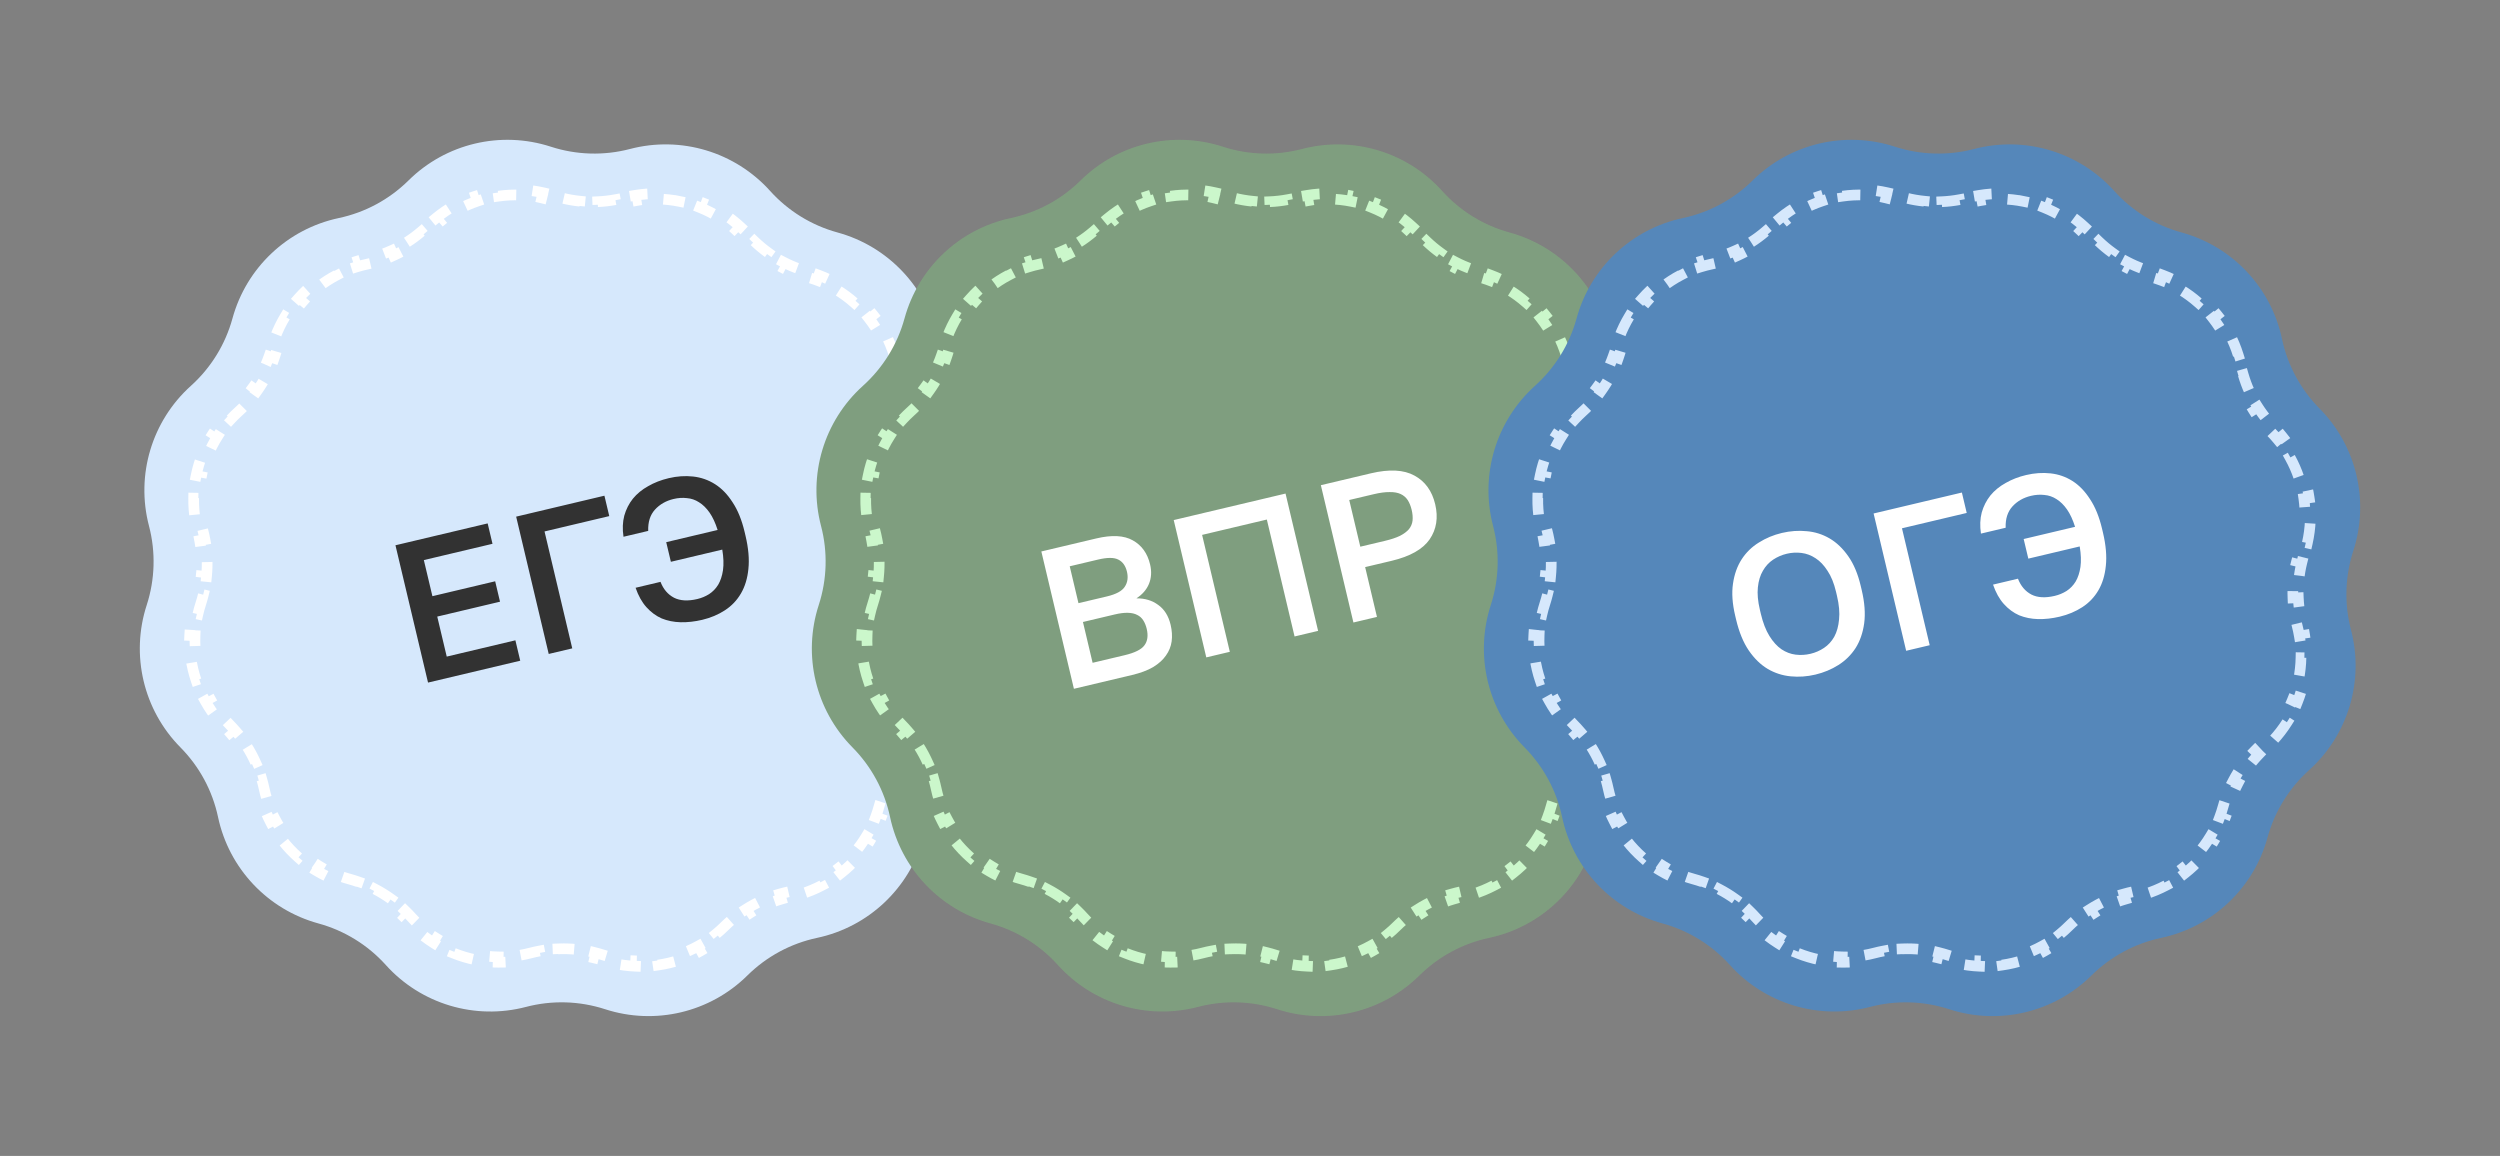
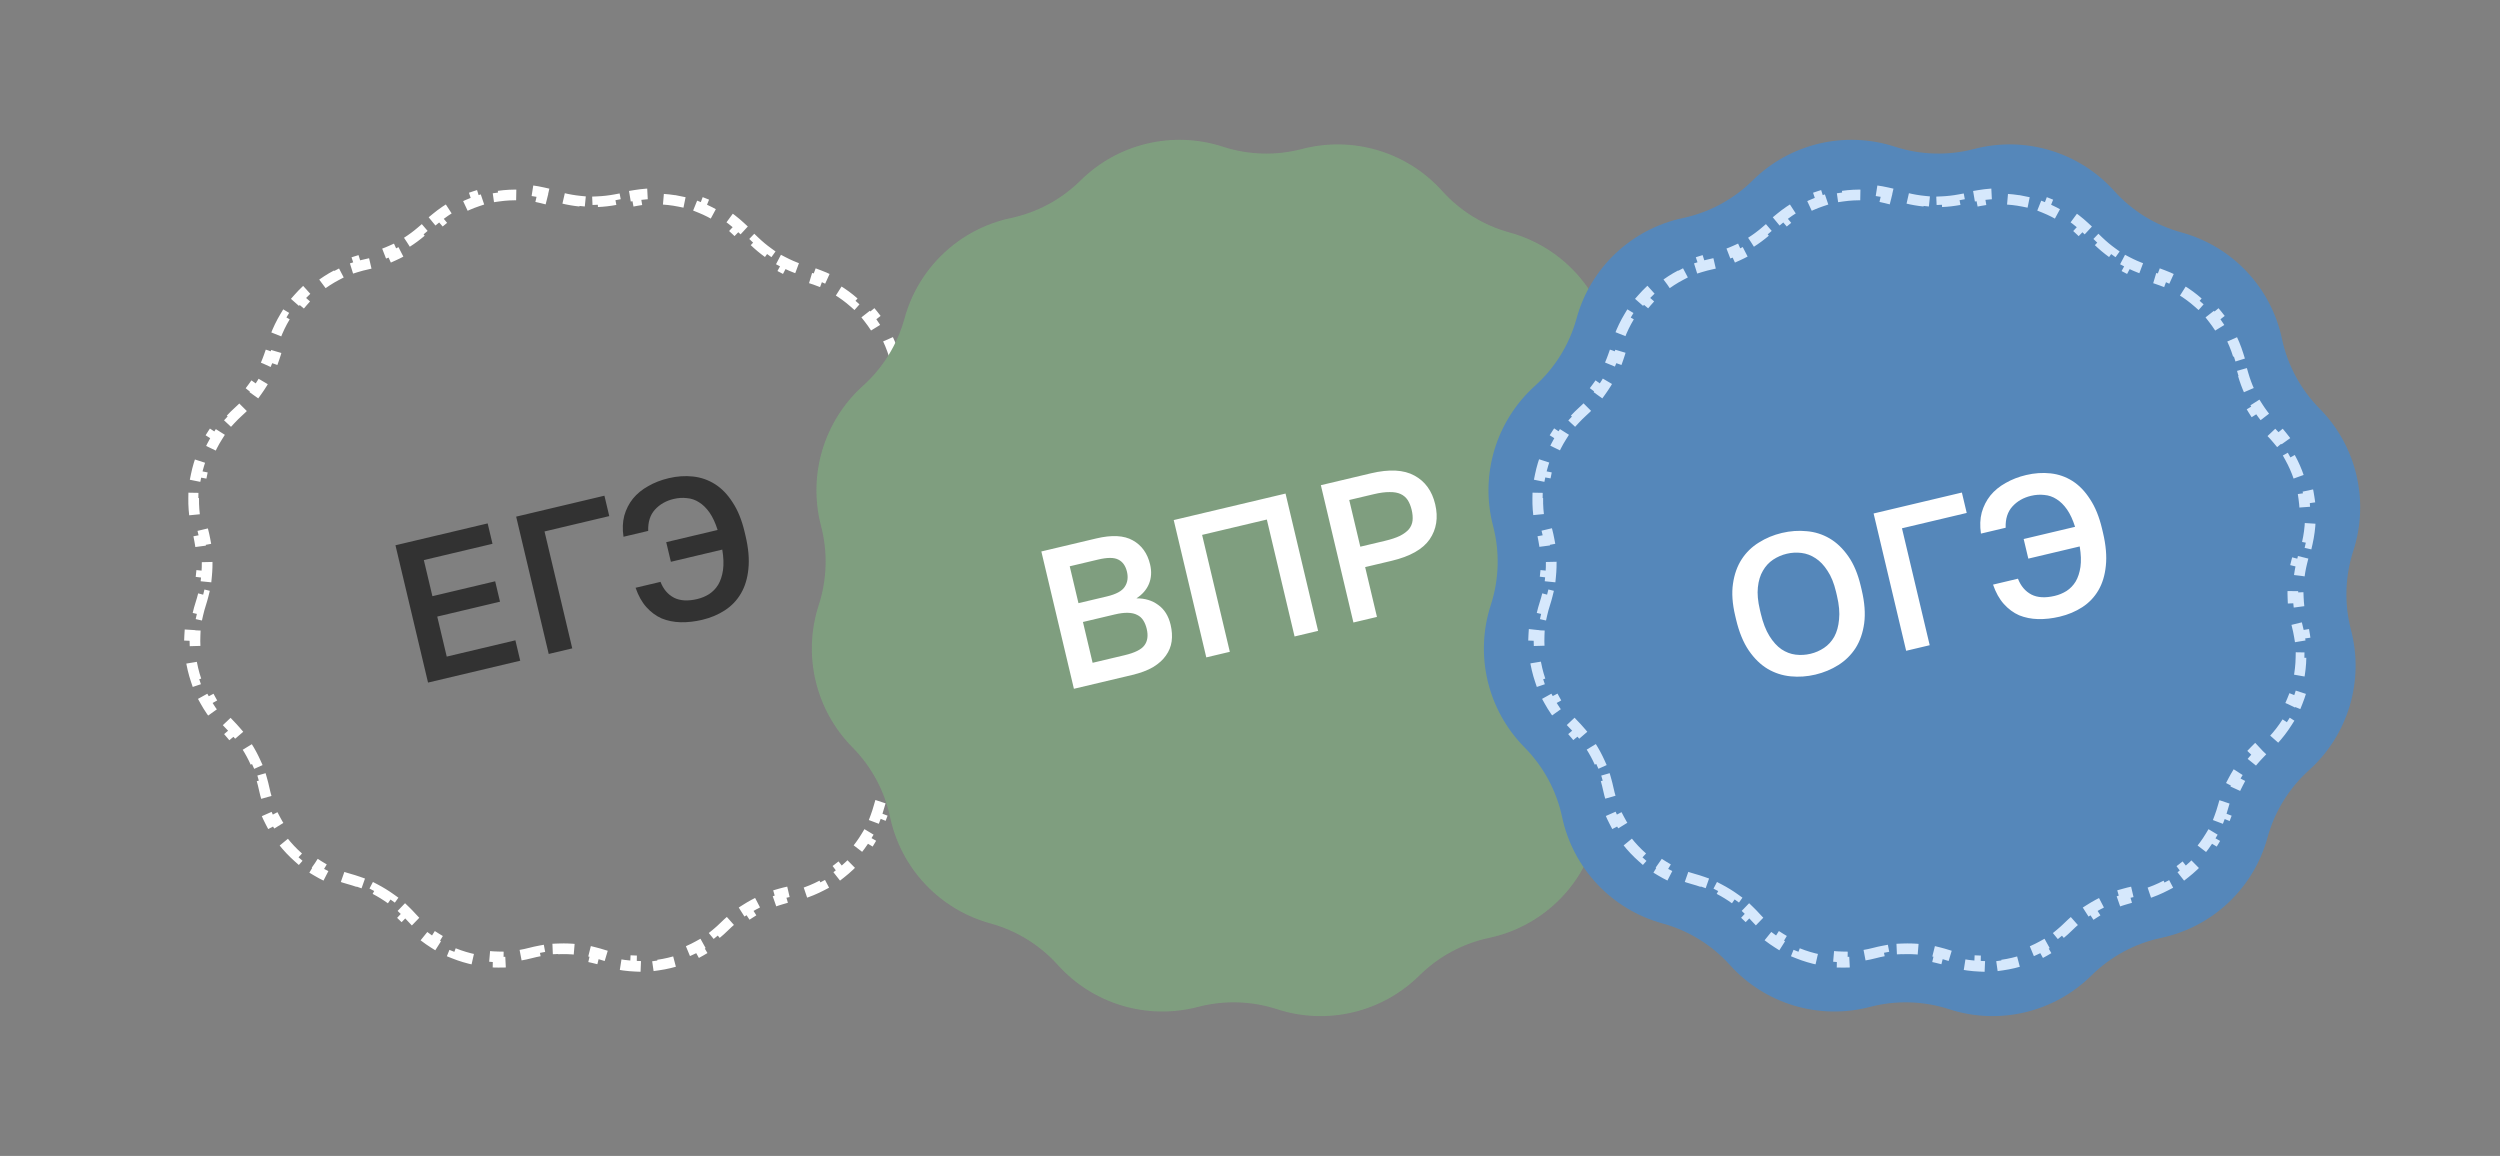
<svg xmlns="http://www.w3.org/2000/svg" width="186" height="86" viewBox="0 0 186 86" fill="none">
  <rect x="0" y="0" width="186" height="86" fill="#808080" stroke="none" />
-   <path d="M30.392 13.426C33.175 10.674 37.26 9.705 40.982 10.914C42.888 11.534 44.931 11.593 46.868 11.085C50.654 10.092 54.677 11.296 57.295 14.204C58.636 15.693 60.376 16.766 62.308 17.295C66.082 18.328 68.965 21.382 69.778 25.21C70.194 27.169 71.165 28.968 72.574 30.392C75.326 33.174 76.295 37.26 75.085 40.982C74.466 42.887 74.407 44.93 74.915 46.868C75.908 50.654 74.704 54.677 71.796 57.295C70.307 58.636 69.234 60.375 68.705 62.308C67.672 66.082 64.618 68.965 60.79 69.778C58.831 70.194 57.032 71.165 55.608 72.573C52.825 75.326 48.74 76.295 45.018 75.085C43.112 74.466 41.069 74.407 39.132 74.915C35.346 75.908 31.323 74.704 28.705 71.796C27.364 70.307 25.625 69.234 23.692 68.705C19.918 67.672 17.035 64.618 16.222 60.79C15.806 58.83 14.835 57.032 13.426 55.607C10.674 52.825 9.705 48.739 10.915 45.018C11.534 43.112 11.593 41.069 11.085 39.131C10.092 35.346 11.296 31.323 14.204 28.705C15.693 27.364 16.766 25.624 17.295 23.692C18.328 19.917 21.382 17.035 25.21 16.222C27.169 15.806 28.968 14.835 30.392 13.426Z" fill="#D6E8FC" />
  <path d="M30.277 18.021C30.648 17.785 31.003 17.523 31.339 17.235L31.598 17.537C31.772 17.387 31.941 17.232 32.105 17.07C32.298 16.878 32.498 16.698 32.705 16.527L32.452 16.22C32.891 15.859 33.359 15.541 33.848 15.27L34.041 15.618C34.515 15.355 35.01 15.137 35.52 14.966L35.393 14.589C35.928 14.409 36.478 14.279 37.036 14.199L37.092 14.593C37.625 14.517 38.165 14.489 38.706 14.511L38.723 14.114C39.282 14.136 39.842 14.21 40.396 14.336L40.308 14.724C40.57 14.783 40.83 14.855 41.088 14.939C41.308 15.01 41.529 15.073 41.752 15.128L41.847 14.742C42.276 14.849 42.712 14.924 43.149 14.968L43.11 15.364C43.567 15.41 44.028 15.423 44.487 15.403L44.47 15.006C44.91 14.987 45.349 14.937 45.783 14.856L45.857 15.247C46.082 15.205 46.307 15.154 46.53 15.096C46.792 15.027 47.056 14.971 47.321 14.927L47.255 14.534C47.816 14.441 48.38 14.399 48.939 14.409L48.932 14.807C49.474 14.816 50.012 14.875 50.539 14.982L50.618 14.592C51.171 14.704 51.712 14.866 52.236 15.076L52.087 15.445C52.586 15.645 53.068 15.891 53.526 16.181L53.739 15.845C54.211 16.144 54.66 16.488 55.077 16.874L54.807 17.166C55.004 17.348 55.193 17.541 55.375 17.742C55.529 17.914 55.689 18.079 55.855 18.238L56.13 17.952C56.449 18.258 56.788 18.541 57.145 18.798L56.913 19.121C57.286 19.39 57.678 19.631 58.086 19.844L58.27 19.492C58.66 19.695 59.065 19.872 59.483 20.018L59.35 20.394C59.567 20.47 59.786 20.538 60.009 20.599C60.27 20.671 60.527 20.754 60.779 20.848L60.918 20.476C61.451 20.675 61.959 20.921 62.439 21.209L62.234 21.55C62.699 21.829 63.135 22.149 63.538 22.505L63.801 22.207C64.224 22.58 64.612 22.991 64.96 23.435L64.647 23.68C64.979 24.103 65.273 24.557 65.525 25.037L65.877 24.852C66.137 25.348 66.353 25.87 66.522 26.413L66.142 26.531C66.221 26.787 66.289 27.048 66.346 27.314C66.394 27.539 66.45 27.762 66.513 27.983L66.895 27.873C67.018 28.298 67.17 28.712 67.351 29.113L66.988 29.277C67.177 29.696 67.396 30.102 67.643 30.49L67.978 30.276C68.214 30.648 68.477 31.003 68.765 31.339L68.463 31.598C68.612 31.772 68.768 31.941 68.93 32.105C69.121 32.298 69.302 32.498 69.472 32.705L69.779 32.452C70.141 32.891 70.458 33.359 70.73 33.848L70.382 34.041C70.645 34.515 70.862 35.01 71.034 35.52L71.411 35.393C71.59 35.928 71.721 36.478 71.8 37.036L71.407 37.092C71.483 37.625 71.51 38.165 71.489 38.706L71.886 38.722C71.863 39.282 71.79 39.842 71.664 40.396L71.276 40.308C71.216 40.57 71.145 40.83 71.061 41.088C70.99 41.307 70.927 41.529 70.871 41.751L71.257 41.847C71.151 42.276 71.076 42.711 71.032 43.149L70.636 43.109C70.59 43.567 70.577 44.028 70.596 44.487L70.994 44.47C71.012 44.91 71.062 45.349 71.144 45.783L70.753 45.857C70.795 46.082 70.845 46.307 70.904 46.529C70.973 46.792 71.029 47.056 71.073 47.321L71.465 47.255C71.559 47.816 71.6 48.38 71.591 48.939L71.193 48.932C71.183 49.474 71.125 50.012 71.018 50.539L71.408 50.618C71.296 51.17 71.134 51.712 70.924 52.235L70.555 52.087C70.354 52.586 70.108 53.068 69.819 53.526L70.155 53.739C69.855 54.211 69.512 54.66 69.125 55.077L68.833 54.807C68.651 55.004 68.459 55.193 68.257 55.375C68.086 55.529 67.921 55.689 67.761 55.854L68.048 56.13C67.741 56.449 67.459 56.788 67.201 57.145L66.879 56.913C66.61 57.286 66.368 57.678 66.155 58.086L66.508 58.27C66.304 58.66 66.128 59.065 65.981 59.482L65.606 59.35C65.53 59.567 65.461 59.786 65.4 60.008C65.329 60.27 65.246 60.527 65.152 60.778L65.524 60.918C65.325 61.45 65.079 61.959 64.79 62.439L64.45 62.234C64.171 62.698 63.851 63.135 63.495 63.538L63.793 63.801C63.42 64.224 63.008 64.612 62.565 64.96L62.319 64.647C61.896 64.979 61.442 65.273 60.962 65.525L61.147 65.877C60.652 66.137 60.13 66.353 59.587 66.522L59.469 66.142C59.213 66.221 58.952 66.289 58.686 66.346C58.46 66.394 58.237 66.449 58.017 66.513L58.127 66.895C57.702 67.018 57.288 67.17 56.886 67.351L56.723 66.988C56.304 67.177 55.898 67.396 55.51 67.643L55.723 67.978C55.352 68.214 54.997 68.477 54.661 68.765L54.402 68.463C54.228 68.612 54.059 68.768 53.895 68.93C53.702 69.121 53.502 69.302 53.294 69.472L53.547 69.779C53.108 70.141 52.641 70.458 52.152 70.73L51.959 70.382C51.485 70.645 50.99 70.862 50.48 71.034L50.606 71.411C50.072 71.59 49.522 71.721 48.964 71.8L48.907 71.407C48.375 71.483 47.835 71.51 47.293 71.488L47.277 71.886C46.718 71.863 46.158 71.79 45.603 71.664L45.691 71.276C45.43 71.216 45.17 71.145 44.911 71.061C44.692 70.99 44.471 70.927 44.248 70.871L44.153 71.257C43.723 71.151 43.288 71.076 42.85 71.032L42.89 70.636C42.432 70.59 41.972 70.577 41.513 70.596L41.529 70.993C41.09 71.012 40.651 71.062 40.216 71.144L40.143 70.753C39.917 70.795 39.693 70.845 39.47 70.904C39.208 70.972 38.944 71.029 38.679 71.073L38.745 71.465C38.184 71.559 37.62 71.6 37.061 71.59L37.068 71.193C36.526 71.183 35.988 71.124 35.461 71.018L35.382 71.408C34.829 71.296 34.288 71.134 33.764 70.924L33.913 70.555C33.413 70.354 32.932 70.108 32.474 69.818L32.261 70.154C31.788 69.855 31.34 69.511 30.923 69.125L31.193 68.833C30.996 68.651 30.806 68.459 30.625 68.257C30.471 68.086 30.311 67.921 30.145 67.761L29.869 68.048C29.551 67.741 29.212 67.458 28.855 67.201L29.087 66.879C28.713 66.61 28.321 66.368 27.914 66.155L27.73 66.508C27.34 66.304 26.934 66.128 26.517 65.981L26.649 65.606C26.433 65.53 26.213 65.461 25.991 65.4C25.729 65.329 25.472 65.246 25.221 65.151L25.082 65.524C24.549 65.325 24.041 65.078 23.561 64.79L23.766 64.449C23.301 64.17 22.865 63.85 22.462 63.495L22.199 63.793C21.776 63.419 21.388 63.008 21.04 62.565L21.353 62.319C21.02 61.896 20.726 61.442 20.475 60.962L20.122 61.147C19.863 60.652 19.646 60.13 19.478 59.586L19.858 59.469C19.779 59.212 19.71 58.951 19.654 58.686C19.606 58.46 19.55 58.237 19.487 58.017L19.105 58.127C18.982 57.702 18.83 57.287 18.649 56.886L19.011 56.723C18.822 56.303 18.604 55.898 18.357 55.51L18.021 55.723C17.785 55.352 17.523 54.997 17.235 54.661L17.537 54.402C17.387 54.228 17.232 54.059 17.07 53.895C16.879 53.702 16.698 53.501 16.527 53.294L16.22 53.547C15.859 53.108 15.541 52.641 15.27 52.152L15.618 51.959C15.355 51.485 15.137 50.99 14.966 50.48L14.589 50.606C14.409 50.072 14.279 49.522 14.199 48.963L14.593 48.907C14.517 48.375 14.489 47.835 14.511 47.293L14.114 47.277C14.137 46.718 14.21 46.158 14.336 45.603L14.724 45.691C14.783 45.43 14.855 45.169 14.939 44.911C15.01 44.692 15.073 44.471 15.128 44.248L14.742 44.153C14.849 43.723 14.924 43.288 14.968 42.85L15.364 42.89C15.41 42.432 15.423 41.972 15.404 41.512L15.006 41.529C14.988 41.09 14.938 40.651 14.856 40.216L15.247 40.143C15.205 39.917 15.155 39.693 15.096 39.47C15.027 39.207 14.971 38.943 14.927 38.679L14.534 38.744C14.441 38.183 14.4 37.62 14.409 37.06L14.807 37.067C14.816 36.526 14.875 35.988 14.982 35.461L14.592 35.382C14.704 34.829 14.866 34.288 15.076 33.764L15.445 33.912C15.646 33.413 15.892 32.931 16.181 32.474L15.845 32.261C16.144 31.788 16.488 31.34 16.875 30.922L17.166 31.193C17.349 30.996 17.541 30.806 17.742 30.625C17.914 30.47 18.079 30.311 18.238 30.145L17.952 29.869C18.259 29.551 18.541 29.212 18.798 28.854L19.121 29.087C19.39 28.713 19.632 28.321 19.845 27.913L19.492 27.729C19.696 27.339 19.872 26.934 20.018 26.517L20.394 26.649C20.47 26.433 20.538 26.213 20.599 25.991C20.671 25.729 20.754 25.472 20.848 25.221L20.476 25.082C20.675 24.549 20.921 24.041 21.209 23.561L21.55 23.766C21.829 23.301 22.149 22.865 22.505 22.462L22.207 22.199C22.58 21.776 22.991 21.388 23.435 21.04L23.68 21.352C24.104 21.02 24.558 20.726 25.037 20.475L24.853 20.122C25.348 19.863 25.87 19.646 26.413 19.478L26.531 19.858C26.787 19.778 27.048 19.71 27.314 19.654C27.539 19.606 27.762 19.55 27.983 19.487L27.873 19.104C28.298 18.982 28.712 18.829 29.113 18.649L29.277 19.011C29.696 18.822 30.102 18.604 30.49 18.357L30.277 18.021Z" stroke="white" stroke-width="0.795" stroke-dasharray="1.59 1.59" />
  <path d="M29.422 40.568L36.282 38.941L36.642 40.459L31.534 41.67L32.171 44.356L36.841 43.248L37.201 44.766L32.531 45.874L33.237 48.851L38.345 47.639L38.705 49.157L31.846 50.784L29.422 40.568ZM38.402 38.438L44.969 36.88L45.329 38.398L40.513 39.54L42.576 48.239L40.825 48.654L38.402 38.438ZM52.248 46.115C51.693 46.246 51.157 46.306 50.641 46.295C50.134 46.282 49.665 46.188 49.233 46.013C48.808 45.826 48.428 45.546 48.093 45.173C47.758 44.8 47.49 44.319 47.288 43.73L49.142 43.29C49.354 43.836 49.688 44.229 50.146 44.47C50.602 44.701 51.18 44.734 51.881 44.568C52.192 44.494 52.482 44.373 52.751 44.207C53.027 44.028 53.254 43.795 53.432 43.506C53.608 43.207 53.728 42.845 53.791 42.419C53.852 41.983 53.834 41.473 53.737 40.89L49.913 41.797L49.567 40.337L53.391 39.43C53.225 38.904 53.025 38.474 52.792 38.139C52.558 37.804 52.297 37.547 52.008 37.369C51.729 37.188 51.427 37.085 51.102 37.06C50.785 37.022 50.456 37.043 50.115 37.124C49.551 37.258 49.089 37.522 48.73 37.915C48.371 38.309 48.204 38.836 48.227 39.499L46.388 39.935C46.303 39.359 46.323 38.836 46.447 38.364C46.582 37.89 46.795 37.47 47.088 37.102C47.391 36.732 47.77 36.421 48.224 36.17C48.676 35.908 49.184 35.711 49.748 35.577C50.371 35.429 50.978 35.388 51.569 35.453C52.16 35.519 52.703 35.709 53.199 36.023C53.695 36.337 54.131 36.788 54.507 37.377C54.891 37.954 55.188 38.686 55.398 39.571L55.467 39.863C55.686 40.787 55.757 41.608 55.681 42.325C55.612 43.03 55.427 43.639 55.127 44.152C54.828 44.665 54.429 45.084 53.93 45.407C53.431 45.731 52.87 45.967 52.248 46.115Z" fill="#323232" />
  <path d="M80.394 13.426C83.177 10.674 87.263 9.705 90.984 10.915C92.889 11.534 94.933 11.593 96.871 11.085C100.656 10.093 104.679 11.297 107.297 14.205C108.637 15.694 110.377 16.767 112.309 17.296C116.084 18.329 118.966 21.384 119.779 25.212C120.195 27.171 121.166 28.97 122.574 30.395C125.327 33.177 126.296 37.263 125.086 40.984C124.466 42.89 124.407 44.933 124.915 46.871C125.907 50.656 124.704 54.679 121.795 57.297C120.306 58.638 119.233 60.377 118.704 62.31C117.671 66.084 114.617 68.966 110.788 69.779C108.829 70.195 107.03 71.166 105.606 72.575C102.823 75.327 98.737 76.296 95.016 75.086C93.111 74.466 91.067 74.407 89.129 74.915C85.344 75.907 81.321 74.704 78.703 71.795C77.363 70.306 75.623 69.233 73.691 68.704C69.916 67.671 67.034 64.617 66.221 60.789C65.805 58.829 64.834 57.03 63.425 55.606C60.673 52.824 59.704 48.738 60.914 45.016C61.534 43.111 61.593 41.068 61.085 39.13C60.093 35.344 61.297 31.321 64.205 28.703C65.694 27.363 66.767 25.623 67.296 23.691C68.329 19.916 71.383 17.034 75.212 16.221C77.171 15.805 78.97 14.835 80.394 13.426Z" fill="#7F9E7F" />
-   <path d="M80.278 18.021C80.65 17.785 81.005 17.522 81.341 17.234L81.599 17.536C81.773 17.387 81.943 17.231 82.107 17.069C82.3 16.878 82.5 16.697 82.707 16.527L82.454 16.22C82.893 15.858 83.361 15.541 83.85 15.27L84.043 15.617C84.517 15.355 85.012 15.137 85.522 14.966L85.395 14.589C85.93 14.409 86.48 14.279 87.038 14.199L87.094 14.593C87.627 14.517 88.167 14.489 88.708 14.511L88.725 14.114C89.284 14.136 89.844 14.21 90.398 14.336L90.31 14.724C90.572 14.783 90.832 14.855 91.09 14.939C91.309 15.01 91.531 15.073 91.753 15.128L91.849 14.742C92.278 14.849 92.713 14.924 93.151 14.968L93.111 15.364C93.569 15.41 94.03 15.423 94.489 15.404L94.472 15.006C94.912 14.988 95.351 14.938 95.785 14.857L95.859 15.247C96.084 15.205 96.309 15.155 96.531 15.096C96.794 15.028 97.058 14.971 97.323 14.927L97.257 14.535C97.818 14.441 98.382 14.4 98.941 14.41L98.934 14.807C99.476 14.817 100.014 14.876 100.541 14.982L100.62 14.593C101.172 14.704 101.714 14.867 102.237 15.077L102.089 15.446C102.588 15.646 103.07 15.892 103.528 16.182L103.741 15.846C104.213 16.145 104.662 16.489 105.079 16.875L104.809 17.167C105.006 17.349 105.195 17.542 105.377 17.743C105.531 17.915 105.691 18.08 105.856 18.239L106.132 17.953C106.451 18.259 106.79 18.542 107.147 18.799L106.915 19.122C107.288 19.391 107.68 19.633 108.088 19.846L108.272 19.493C108.662 19.697 109.067 19.873 109.484 20.02L109.352 20.395C109.568 20.471 109.788 20.54 110.01 20.601C110.272 20.672 110.529 20.755 110.78 20.849L110.92 20.477C111.452 20.676 111.961 20.923 112.44 21.211L112.235 21.552C112.7 21.831 113.136 22.151 113.539 22.506L113.803 22.208C114.225 22.582 114.613 22.993 114.961 23.436L114.649 23.682C114.981 24.105 115.275 24.559 115.526 25.039L115.879 24.854C116.138 25.35 116.355 25.872 116.523 26.415L116.143 26.532C116.222 26.789 116.291 27.05 116.347 27.316C116.395 27.541 116.451 27.764 116.514 27.985L116.896 27.874C117.019 28.299 117.171 28.714 117.352 29.115L116.989 29.278C117.178 29.698 117.397 30.103 117.644 30.492L117.979 30.278C118.215 30.65 118.478 31.005 118.766 31.34L118.464 31.599C118.613 31.773 118.769 31.943 118.931 32.107C119.122 32.3 119.303 32.5 119.473 32.707L119.78 32.454C120.142 32.893 120.459 33.361 120.73 33.85L120.383 34.043C120.645 34.517 120.863 35.012 121.034 35.522L121.411 35.395C121.591 35.93 121.721 36.48 121.801 37.038L121.407 37.094C121.483 37.627 121.511 38.167 121.489 38.708L121.886 38.725C121.864 39.284 121.79 39.844 121.664 40.398L121.276 40.31C121.217 40.572 121.145 40.832 121.061 41.09C120.99 41.309 120.927 41.531 120.872 41.753L121.258 41.849C121.151 42.278 121.076 42.714 121.032 43.151L120.636 43.111C120.59 43.569 120.577 44.03 120.596 44.489L120.994 44.472C121.012 44.912 121.062 45.351 121.144 45.785L120.753 45.859C120.795 46.084 120.845 46.309 120.904 46.532C120.972 46.794 121.029 47.058 121.073 47.323L121.465 47.257C121.559 47.818 121.6 48.382 121.59 48.941L121.193 48.934C121.183 49.476 121.124 50.014 121.017 50.541L121.407 50.62C121.295 51.172 121.133 51.714 120.923 52.237L120.554 52.089C120.354 52.588 120.108 53.07 119.818 53.528L120.154 53.741C119.855 54.213 119.511 54.662 119.125 55.079L118.833 54.809C118.651 55.005 118.458 55.195 118.257 55.377C118.085 55.531 117.92 55.691 117.761 55.856L118.047 56.132C117.74 56.451 117.458 56.79 117.201 57.147L116.878 56.915C116.609 57.288 116.367 57.68 116.154 58.088L116.507 58.272C116.303 58.662 116.127 59.067 115.98 59.484L115.605 59.352C115.529 59.568 115.46 59.788 115.399 60.01C115.328 60.272 115.245 60.529 115.151 60.78L115.523 60.919C115.324 61.452 115.077 61.961 114.789 62.44L114.448 62.236C114.169 62.7 113.849 63.136 113.493 63.539L113.792 63.803C113.418 64.225 113.007 64.613 112.564 64.961L112.318 64.649C111.895 64.981 111.441 65.275 110.961 65.526L111.146 65.879C110.65 66.138 110.128 66.355 109.585 66.523L109.467 66.143C109.211 66.222 108.95 66.29 108.684 66.347C108.459 66.395 108.236 66.451 108.015 66.514L108.126 66.896C107.701 67.019 107.286 67.171 106.885 67.352L106.722 66.989C106.302 67.178 105.897 67.397 105.508 67.644L105.722 67.979C105.35 68.215 104.995 68.478 104.659 68.766L104.401 68.464C104.226 68.613 104.057 68.769 103.893 68.931C103.7 69.122 103.5 69.303 103.293 69.473L103.546 69.78C103.107 70.142 102.639 70.459 102.15 70.73L101.957 70.383C101.483 70.645 100.988 70.863 100.478 71.034L100.605 71.411C100.07 71.591 99.52 71.721 98.962 71.801L98.906 71.407C98.373 71.483 97.833 71.511 97.291 71.489L97.275 71.886C96.716 71.864 96.156 71.79 95.602 71.664L95.69 71.276C95.428 71.217 95.168 71.145 94.91 71.061C94.69 70.99 94.469 70.927 94.247 70.872L94.151 71.258C93.722 71.151 93.287 71.076 92.849 71.032L92.888 70.636C92.431 70.59 91.97 70.577 91.511 70.596L91.528 70.994C91.088 71.012 90.649 71.062 90.215 71.144L90.141 70.753C89.916 70.795 89.691 70.845 89.468 70.904C89.206 70.972 88.942 71.029 88.677 71.073L88.743 71.465C88.182 71.559 87.618 71.6 87.059 71.59L87.066 71.193C86.524 71.183 85.986 71.124 85.459 71.017L85.38 71.407C84.828 71.296 84.286 71.133 83.763 70.923L83.911 70.554C83.412 70.354 82.93 70.108 82.472 69.818L82.259 70.154C81.787 69.855 81.338 69.511 80.921 69.125L81.191 68.833C80.994 68.65 80.805 68.458 80.623 68.257C80.469 68.085 80.309 67.92 80.144 67.761L79.868 68.047C79.549 67.74 79.21 67.458 78.853 67.201L79.085 66.878C78.712 66.609 78.32 66.367 77.912 66.154L77.728 66.507C77.338 66.303 76.933 66.127 76.516 65.98L76.648 65.605C76.432 65.529 76.212 65.46 75.99 65.399C75.728 65.328 75.471 65.245 75.22 65.15L75.08 65.523C74.548 65.324 74.039 65.077 73.56 64.789L73.764 64.448C73.3 64.169 72.864 63.849 72.461 63.493L72.197 63.792C71.775 63.418 71.387 63.007 71.038 62.563L71.351 62.318C71.019 61.895 70.725 61.441 70.474 60.961L70.121 61.146C69.862 60.65 69.645 60.128 69.477 59.585L69.857 59.468C69.778 59.211 69.709 58.95 69.653 58.684C69.605 58.459 69.549 58.236 69.486 58.015L69.104 58.126C68.981 57.701 68.829 57.286 68.648 56.885L69.011 56.721C68.822 56.302 68.603 55.897 68.356 55.508L68.021 55.722C67.785 55.35 67.522 54.995 67.234 54.66L67.536 54.401C67.387 54.226 67.231 54.057 67.069 53.893C66.878 53.7 66.697 53.5 66.527 53.293L66.22 53.546C65.858 53.107 65.541 52.639 65.27 52.15L65.617 51.957C65.355 51.483 65.137 50.988 64.966 50.478L64.589 50.605C64.409 50.07 64.279 49.52 64.199 48.962L64.593 48.906C64.517 48.373 64.489 47.833 64.511 47.292L64.114 47.275C64.136 46.716 64.21 46.156 64.336 45.602L64.724 45.69C64.783 45.428 64.855 45.168 64.939 44.91C65.01 44.691 65.073 44.469 65.128 44.247L64.742 44.151C64.849 43.722 64.924 43.286 64.968 42.849L65.364 42.889C65.41 42.431 65.423 41.97 65.404 41.511L65.006 41.528C64.988 41.088 64.938 40.649 64.856 40.215L65.247 40.141C65.205 39.916 65.155 39.691 65.096 39.468C65.028 39.206 64.971 38.942 64.927 38.677L64.535 38.743C64.441 38.182 64.4 37.618 64.41 37.059L64.807 37.066C64.817 36.524 64.876 35.986 64.982 35.459L64.593 35.38C64.704 34.828 64.867 34.286 65.077 33.763L65.446 33.911C65.646 33.412 65.892 32.93 66.182 32.472L65.846 32.259C66.145 31.787 66.489 31.338 66.875 30.921L67.167 31.191C67.349 30.994 67.541 30.805 67.743 30.623C67.915 30.469 68.08 30.309 68.239 30.144L67.953 29.868C68.259 29.549 68.542 29.21 68.799 28.853L69.122 29.085C69.391 28.712 69.633 28.32 69.846 27.912L69.493 27.728C69.697 27.338 69.873 26.933 70.02 26.516L70.395 26.648C70.471 26.432 70.54 26.212 70.6 25.99C70.672 25.728 70.755 25.471 70.849 25.22L70.477 25.081C70.676 24.548 70.923 24.039 71.211 23.56L71.552 23.765C71.831 23.3 72.15 22.864 72.507 22.461L72.208 22.197C72.582 21.775 72.993 21.387 73.436 21.038L73.682 21.351C74.105 21.019 74.559 20.725 75.039 20.474L74.854 20.121C75.35 19.862 75.872 19.645 76.415 19.477L76.532 19.857C76.789 19.778 77.05 19.709 77.316 19.653C77.541 19.605 77.764 19.549 77.985 19.486L77.874 19.104C78.299 18.981 78.714 18.829 79.115 18.648L79.278 19.011C79.698 18.822 80.103 18.603 80.492 18.356L80.278 18.021Z" stroke="#CBF7CB" stroke-width="0.795" stroke-dasharray="1.59 1.59" />
  <path d="M77.476 41.029L81.563 40.06C82.721 39.785 83.626 39.833 84.279 40.202C84.942 40.569 85.371 41.166 85.567 41.993C85.692 42.519 85.663 43.003 85.48 43.447C85.296 43.882 84.984 44.238 84.547 44.517C85.182 44.51 85.725 44.674 86.174 45.009C86.631 45.333 86.938 45.825 87.095 46.487C87.197 46.915 87.222 47.325 87.171 47.718C87.118 48.1 86.975 48.453 86.743 48.775C86.521 49.095 86.204 49.381 85.791 49.633C85.376 49.875 84.852 50.071 84.219 50.221L79.899 51.246L77.476 41.029ZM83.669 48.748C84.428 48.568 84.92 48.323 85.145 48.013C85.379 47.701 85.436 47.291 85.316 46.785C85.258 46.542 85.172 46.331 85.058 46.153C84.944 45.974 84.794 45.84 84.608 45.751C84.42 45.651 84.187 45.599 83.908 45.593C83.639 45.585 83.314 45.626 82.935 45.716L80.571 46.276L81.29 49.312L83.669 48.748ZM82.355 44.374C83.036 44.212 83.478 43.974 83.68 43.658C83.893 43.341 83.948 42.968 83.847 42.54C83.743 42.102 83.533 41.802 83.217 41.641C82.899 41.469 82.395 41.466 81.704 41.63L79.588 42.132L80.238 44.875L82.355 44.374ZM87.325 38.693L95.644 36.721L98.067 46.937L96.316 47.353L94.253 38.654L89.437 39.796L91.499 48.495L89.748 48.91L87.325 38.693ZM98.272 36.098L101.993 35.215C103.365 34.89 104.448 34.947 105.24 35.386C106.031 35.815 106.544 36.526 106.779 37.518C107.014 38.511 106.876 39.381 106.365 40.129C105.852 40.867 104.909 41.399 103.537 41.725L101.567 42.192L102.446 45.899L100.694 46.314L98.272 36.098ZM103.031 40.241C103.488 40.133 103.865 40.008 104.16 39.866C104.453 39.714 104.676 39.548 104.828 39.368C104.978 39.178 105.067 38.967 105.094 38.735C105.119 38.492 105.097 38.225 105.028 37.934C104.958 37.642 104.859 37.398 104.731 37.202C104.602 37.007 104.428 36.858 104.209 36.756C103.989 36.654 103.716 36.605 103.388 36.611C103.058 36.607 102.665 36.659 102.207 36.768L100.383 37.2L101.207 40.674L103.031 40.241Z" fill="white" />
  <path d="M130.394 13.426C133.177 10.674 137.263 9.705 140.984 10.915C142.89 11.534 144.933 11.593 146.87 11.085C150.656 10.093 154.679 11.297 157.297 14.205C158.637 15.694 160.377 16.767 162.309 17.296C166.084 18.329 168.966 21.384 169.779 25.212C170.195 27.171 171.166 28.97 172.574 30.395C175.327 33.177 176.296 37.263 175.086 40.984C174.466 42.89 174.407 44.933 174.915 46.871C175.907 50.656 174.704 54.679 171.795 57.297C170.306 58.638 169.233 60.377 168.704 62.31C167.671 66.084 164.617 68.966 160.788 69.779C158.829 70.195 157.03 71.166 155.606 72.575C152.823 75.327 148.737 76.296 145.016 75.086C143.11 74.466 141.067 74.407 139.129 74.915C135.344 75.907 131.321 74.704 128.703 71.795C127.363 70.306 125.623 69.233 123.691 68.704C119.916 67.671 117.034 64.617 116.221 60.789C115.805 58.829 114.834 57.03 113.426 55.606C110.673 52.824 109.704 48.738 110.914 45.016C111.534 43.111 111.593 41.068 111.085 39.13C110.093 35.344 111.296 31.321 114.205 28.703C115.694 27.363 116.767 25.623 117.296 23.691C118.329 19.916 121.383 17.034 125.212 16.221C127.171 15.805 128.97 14.835 130.394 13.426Z" fill="#5587BA" />
  <path d="M130.278 18.021C130.65 17.785 131.005 17.522 131.341 17.235L131.599 17.537C131.774 17.387 131.943 17.231 132.107 17.069C132.3 16.878 132.5 16.698 132.707 16.527L132.454 16.22C132.893 15.858 133.361 15.541 133.85 15.27L134.043 15.618C134.517 15.355 135.012 15.137 135.522 14.966L135.395 14.589C135.93 14.409 136.48 14.279 137.038 14.199L137.094 14.593C137.627 14.517 138.167 14.489 138.708 14.511L138.725 14.114C139.284 14.137 139.844 14.21 140.398 14.336L140.31 14.724C140.572 14.783 140.832 14.855 141.09 14.939C141.31 15.01 141.531 15.073 141.753 15.129L141.849 14.743C142.278 14.849 142.714 14.924 143.151 14.968L143.111 15.364C143.569 15.41 144.03 15.424 144.489 15.404L144.472 15.007C144.912 14.988 145.351 14.938 145.785 14.857L145.859 15.248C146.084 15.205 146.309 15.155 146.532 15.097C146.794 15.028 147.058 14.971 147.323 14.927L147.257 14.535C147.818 14.441 148.382 14.4 148.941 14.41L148.934 14.808C149.476 14.817 150.014 14.876 150.541 14.983L150.62 14.593C151.173 14.705 151.714 14.867 152.237 15.077L152.089 15.446C152.588 15.646 153.07 15.893 153.528 16.182L153.741 15.846C154.213 16.145 154.662 16.489 155.079 16.876L154.809 17.168C155.006 17.35 155.195 17.542 155.377 17.744C155.531 17.915 155.691 18.08 155.856 18.239L156.132 17.953C156.451 18.26 156.79 18.543 157.147 18.8L156.915 19.122C157.288 19.391 157.68 19.633 158.088 19.846L158.272 19.493C158.662 19.697 159.067 19.873 159.484 20.02L159.352 20.395C159.568 20.471 159.788 20.54 160.01 20.601C160.272 20.672 160.529 20.756 160.78 20.85L160.92 20.477C161.452 20.677 161.961 20.923 162.44 21.211L162.235 21.552C162.7 21.831 163.136 22.151 163.539 22.507L163.803 22.209C164.225 22.582 164.613 22.993 164.961 23.437L164.649 23.682C164.981 24.105 165.275 24.559 165.526 25.039L165.879 24.855C166.138 25.35 166.355 25.872 166.523 26.415L166.143 26.533C166.222 26.789 166.291 27.05 166.347 27.316C166.395 27.541 166.451 27.764 166.514 27.985L166.896 27.875C167.019 28.3 167.171 28.714 167.352 29.115L166.989 29.279C167.178 29.698 167.397 30.104 167.644 30.492L167.979 30.279C168.215 30.65 168.478 31.005 168.766 31.341L168.464 31.6C168.613 31.774 168.769 31.943 168.931 32.107C169.122 32.3 169.303 32.5 169.473 32.707L169.78 32.455C170.142 32.894 170.459 33.361 170.73 33.85L170.383 34.043C170.645 34.517 170.863 35.012 171.034 35.522L171.411 35.395C171.591 35.93 171.721 36.48 171.801 37.038L171.407 37.095C171.483 37.627 171.511 38.167 171.489 38.709L171.886 38.725C171.864 39.284 171.79 39.844 171.664 40.399L171.276 40.31C171.217 40.572 171.145 40.832 171.061 41.091C170.99 41.31 170.927 41.531 170.872 41.754L171.258 41.849C171.151 42.279 171.076 42.714 171.032 43.151L170.636 43.112C170.59 43.569 170.577 44.03 170.596 44.489L170.994 44.473C171.012 44.912 171.062 45.351 171.144 45.786L170.753 45.859C170.795 46.084 170.845 46.309 170.904 46.532C170.972 46.794 171.029 47.058 171.073 47.323L171.465 47.258C171.559 47.819 171.6 48.382 171.59 48.941L171.193 48.934C171.183 49.476 171.124 50.014 171.018 50.541L171.407 50.62C171.295 51.173 171.133 51.714 170.923 52.238L170.554 52.089C170.354 52.589 170.108 53.07 169.818 53.528L170.154 53.741C169.855 54.214 169.511 54.662 169.125 55.079L168.833 54.809C168.651 55.006 168.458 55.195 168.257 55.377C168.085 55.531 167.92 55.691 167.761 55.856L168.047 56.132C167.741 56.451 167.458 56.79 167.201 57.147L166.878 56.915C166.609 57.288 166.367 57.68 166.154 58.088L166.507 58.272C166.303 58.662 166.127 59.067 165.98 59.484L165.605 59.352C165.529 59.569 165.46 59.788 165.399 60.01C165.328 60.272 165.245 60.529 165.151 60.78L165.523 60.92C165.324 61.452 165.077 61.961 164.789 62.441L164.448 62.236C164.169 62.7 163.849 63.136 163.493 63.54L163.792 63.803C163.418 64.226 163.007 64.614 162.564 64.962L162.318 64.649C161.895 64.981 161.441 65.275 160.961 65.527L161.146 65.879C160.65 66.139 160.128 66.355 159.585 66.523L159.467 66.143C159.211 66.223 158.95 66.291 158.684 66.347C158.459 66.395 158.236 66.451 158.015 66.514L158.126 66.897C157.701 67.019 157.286 67.171 156.885 67.352L156.722 66.99C156.302 67.178 155.897 67.397 155.508 67.644L155.722 67.98C155.35 68.216 154.995 68.478 154.659 68.766L154.401 68.464C154.226 68.613 154.057 68.769 153.893 68.931C153.7 69.122 153.5 69.303 153.293 69.474L153.546 69.781C153.107 70.142 152.639 70.459 152.15 70.731L151.957 70.383C151.483 70.646 150.988 70.863 150.478 71.034L150.605 71.412C150.07 71.591 149.52 71.722 148.962 71.801L148.906 71.407C148.373 71.483 147.833 71.511 147.292 71.489L147.275 71.887C146.716 71.864 146.156 71.79 145.602 71.664L145.69 71.276C145.428 71.217 145.168 71.145 144.91 71.061C144.69 70.99 144.469 70.927 144.247 70.872L144.151 71.258C143.722 71.151 143.287 71.076 142.849 71.032L142.889 70.636C142.431 70.59 141.97 70.577 141.511 70.597L141.528 70.994C141.088 71.013 140.649 71.062 140.215 71.144L140.141 70.753C139.916 70.795 139.691 70.845 139.468 70.904C139.206 70.973 138.942 71.029 138.677 71.073L138.743 71.466C138.182 71.559 137.618 71.6 137.059 71.591L137.066 71.193C136.524 71.183 135.986 71.124 135.459 71.018L135.38 71.408C134.828 71.296 134.286 71.134 133.763 70.924L133.911 70.554C133.412 70.354 132.93 70.108 132.472 69.818L132.259 70.154C131.787 69.855 131.338 69.511 130.921 69.125L131.191 68.833C130.994 68.651 130.805 68.459 130.623 68.257C130.469 68.085 130.309 67.92 130.144 67.761L129.868 68.047C129.549 67.741 129.21 67.458 128.853 67.201L129.085 66.878C128.712 66.609 128.32 66.368 127.912 66.155L127.728 66.507C127.338 66.304 126.933 66.127 126.516 65.981L126.648 65.605C126.432 65.529 126.212 65.46 125.99 65.4C125.728 65.328 125.471 65.245 125.22 65.151L125.08 65.523C124.548 65.324 124.039 65.078 123.56 64.79L123.765 64.449C123.3 64.17 122.864 63.85 122.461 63.494L122.197 63.792C121.775 63.419 121.387 63.008 121.039 62.564L121.351 62.318C121.019 61.895 120.725 61.441 120.474 60.961L120.121 61.146C119.862 60.651 119.645 60.129 119.477 59.585L119.857 59.468C119.778 59.212 119.709 58.95 119.653 58.685C119.605 58.459 119.549 58.236 119.486 58.016L119.104 58.126C118.981 57.701 118.829 57.286 118.648 56.885L119.011 56.722C118.822 56.302 118.603 55.897 118.356 55.509L118.021 55.722C117.785 55.35 117.522 54.995 117.234 54.66L117.536 54.401C117.387 54.227 117.231 54.057 117.069 53.894C116.878 53.701 116.697 53.5 116.527 53.293L116.22 53.546C115.858 53.107 115.541 52.639 115.27 52.15L115.617 51.957C115.355 51.483 115.137 50.988 114.966 50.478L114.589 50.605C114.409 50.07 114.279 49.52 114.199 48.962L114.593 48.906C114.517 48.373 114.489 47.833 114.511 47.292L114.114 47.276C114.136 46.717 114.21 46.157 114.336 45.602L114.724 45.69C114.783 45.428 114.855 45.168 114.939 44.91C115.01 44.691 115.073 44.47 115.128 44.247L114.742 44.151C114.849 43.722 114.924 43.287 114.968 42.849L115.364 42.889C115.41 42.431 115.423 41.971 115.404 41.511L115.006 41.528C114.988 41.088 114.938 40.649 114.856 40.215L115.247 40.142C115.205 39.916 115.155 39.692 115.096 39.469C115.028 39.206 114.971 38.942 114.927 38.678L114.535 38.743C114.441 38.182 114.4 37.618 114.41 37.059L114.807 37.066C114.817 36.524 114.876 35.986 114.982 35.459L114.593 35.38C114.705 34.828 114.867 34.286 115.077 33.763L115.446 33.911C115.646 33.412 115.892 32.93 116.182 32.472L115.846 32.26C116.145 31.787 116.489 31.339 116.875 30.921L117.167 31.192C117.349 30.995 117.542 30.805 117.743 30.623C117.915 30.469 118.08 30.309 118.239 30.144L117.953 29.868C118.259 29.55 118.542 29.21 118.799 28.853L119.122 29.086C119.391 28.712 119.633 28.32 119.846 27.912L119.493 27.728C119.697 27.338 119.873 26.933 120.02 26.516L120.395 26.648C120.471 26.432 120.54 26.212 120.601 25.99C120.672 25.728 120.755 25.471 120.849 25.22L120.477 25.081C120.676 24.548 120.923 24.04 121.211 23.56L121.552 23.765C121.831 23.3 122.151 22.864 122.507 22.461L122.208 22.198C122.582 21.775 122.993 21.387 123.436 21.039L123.682 21.352C124.105 21.02 124.559 20.726 125.039 20.474L124.854 20.122C125.35 19.862 125.872 19.645 126.415 19.477L126.533 19.857C126.789 19.778 127.05 19.71 127.316 19.653C127.541 19.605 127.764 19.55 127.985 19.486L127.874 19.104C128.299 18.981 128.714 18.829 129.115 18.648L129.278 19.011C129.698 18.822 130.103 18.603 130.492 18.357L130.278 18.021Z" stroke="#D6E8FC" stroke-width="0.795" stroke-dasharray="1.59 1.59" />
  <path d="M135.07 50.189C134.447 50.337 133.83 50.38 133.22 50.319C132.609 50.259 132.042 50.075 131.517 49.767C130.989 49.451 130.522 48.996 130.114 48.404C129.704 47.803 129.389 47.035 129.167 46.101L129.098 45.809C128.886 44.914 128.831 44.12 128.934 43.427C129.035 42.725 129.251 42.119 129.582 41.609C129.913 41.099 130.339 40.684 130.859 40.365C131.378 40.037 131.948 39.799 132.571 39.651C133.194 39.504 133.81 39.46 134.421 39.521C135.029 39.572 135.596 39.751 136.121 40.058C136.646 40.365 137.111 40.81 137.516 41.392C137.919 41.965 138.227 42.699 138.439 43.594L138.508 43.886C138.73 44.82 138.792 45.648 138.696 46.369C138.598 47.081 138.384 47.697 138.055 48.217C137.724 48.727 137.299 49.147 136.781 49.475C136.263 49.803 135.692 50.041 135.07 50.189ZM134.703 48.642C135.063 48.557 135.398 48.41 135.709 48.203C136.019 47.996 136.272 47.72 136.468 47.375C136.662 47.021 136.781 46.592 136.826 46.088C136.881 45.582 136.828 44.993 136.669 44.322L136.6 44.03C136.448 43.388 136.237 42.867 135.968 42.469C135.706 42.058 135.411 41.748 135.084 41.537C134.754 41.318 134.404 41.185 134.034 41.139C133.663 41.093 133.298 41.113 132.938 41.198C132.568 41.286 132.228 41.434 131.917 41.641C131.607 41.848 131.354 42.124 131.158 42.468C130.96 42.803 130.836 43.213 130.786 43.697C130.734 44.172 130.785 44.73 130.937 45.373L131.006 45.665C131.165 46.336 131.378 46.887 131.645 47.317C131.911 47.747 132.21 48.077 132.542 48.306C132.872 48.526 133.222 48.659 133.592 48.705C133.963 48.751 134.333 48.73 134.703 48.642ZM139.396 38.203L145.964 36.645L146.324 38.163L141.507 39.305L143.57 48.004L141.818 48.419L139.396 38.203ZM153.241 45.88C152.687 46.012 152.151 46.072 151.635 46.061C151.128 46.047 150.658 45.953 150.226 45.778C149.802 45.591 149.422 45.311 149.087 44.938C148.752 44.565 148.484 44.084 148.282 43.495L150.136 43.055C150.347 43.601 150.682 43.995 151.14 44.236C151.596 44.467 152.174 44.499 152.874 44.333C153.186 44.259 153.476 44.139 153.745 43.972C154.021 43.794 154.248 43.56 154.426 43.271C154.602 42.973 154.722 42.61 154.785 42.184C154.846 41.748 154.828 41.239 154.731 40.655L150.907 41.562L150.561 40.103L154.385 39.196C154.219 38.67 154.019 38.239 153.786 37.904C153.552 37.569 153.291 37.312 153.002 37.134C152.723 36.954 152.421 36.851 152.096 36.825C151.779 36.787 151.45 36.809 151.109 36.889C150.545 37.023 150.083 37.287 149.725 37.68C149.366 38.074 149.198 38.602 149.221 39.264L147.382 39.7C147.297 39.124 147.317 38.601 147.441 38.129C147.576 37.655 147.79 37.235 148.083 36.867C148.385 36.497 148.764 36.187 149.218 35.935C149.67 35.674 150.178 35.476 150.743 35.342C151.365 35.195 151.972 35.154 152.563 35.219C153.154 35.284 153.698 35.474 154.194 35.788C154.689 36.102 155.125 36.554 155.501 37.143C155.885 37.72 156.182 38.451 156.392 39.337L156.461 39.629C156.68 40.553 156.751 41.374 156.675 42.091C156.605 42.796 156.421 43.405 156.121 43.918C155.822 44.431 155.422 44.849 154.924 45.173C154.425 45.497 153.864 45.732 153.241 45.88Z" fill="white" />
</svg>